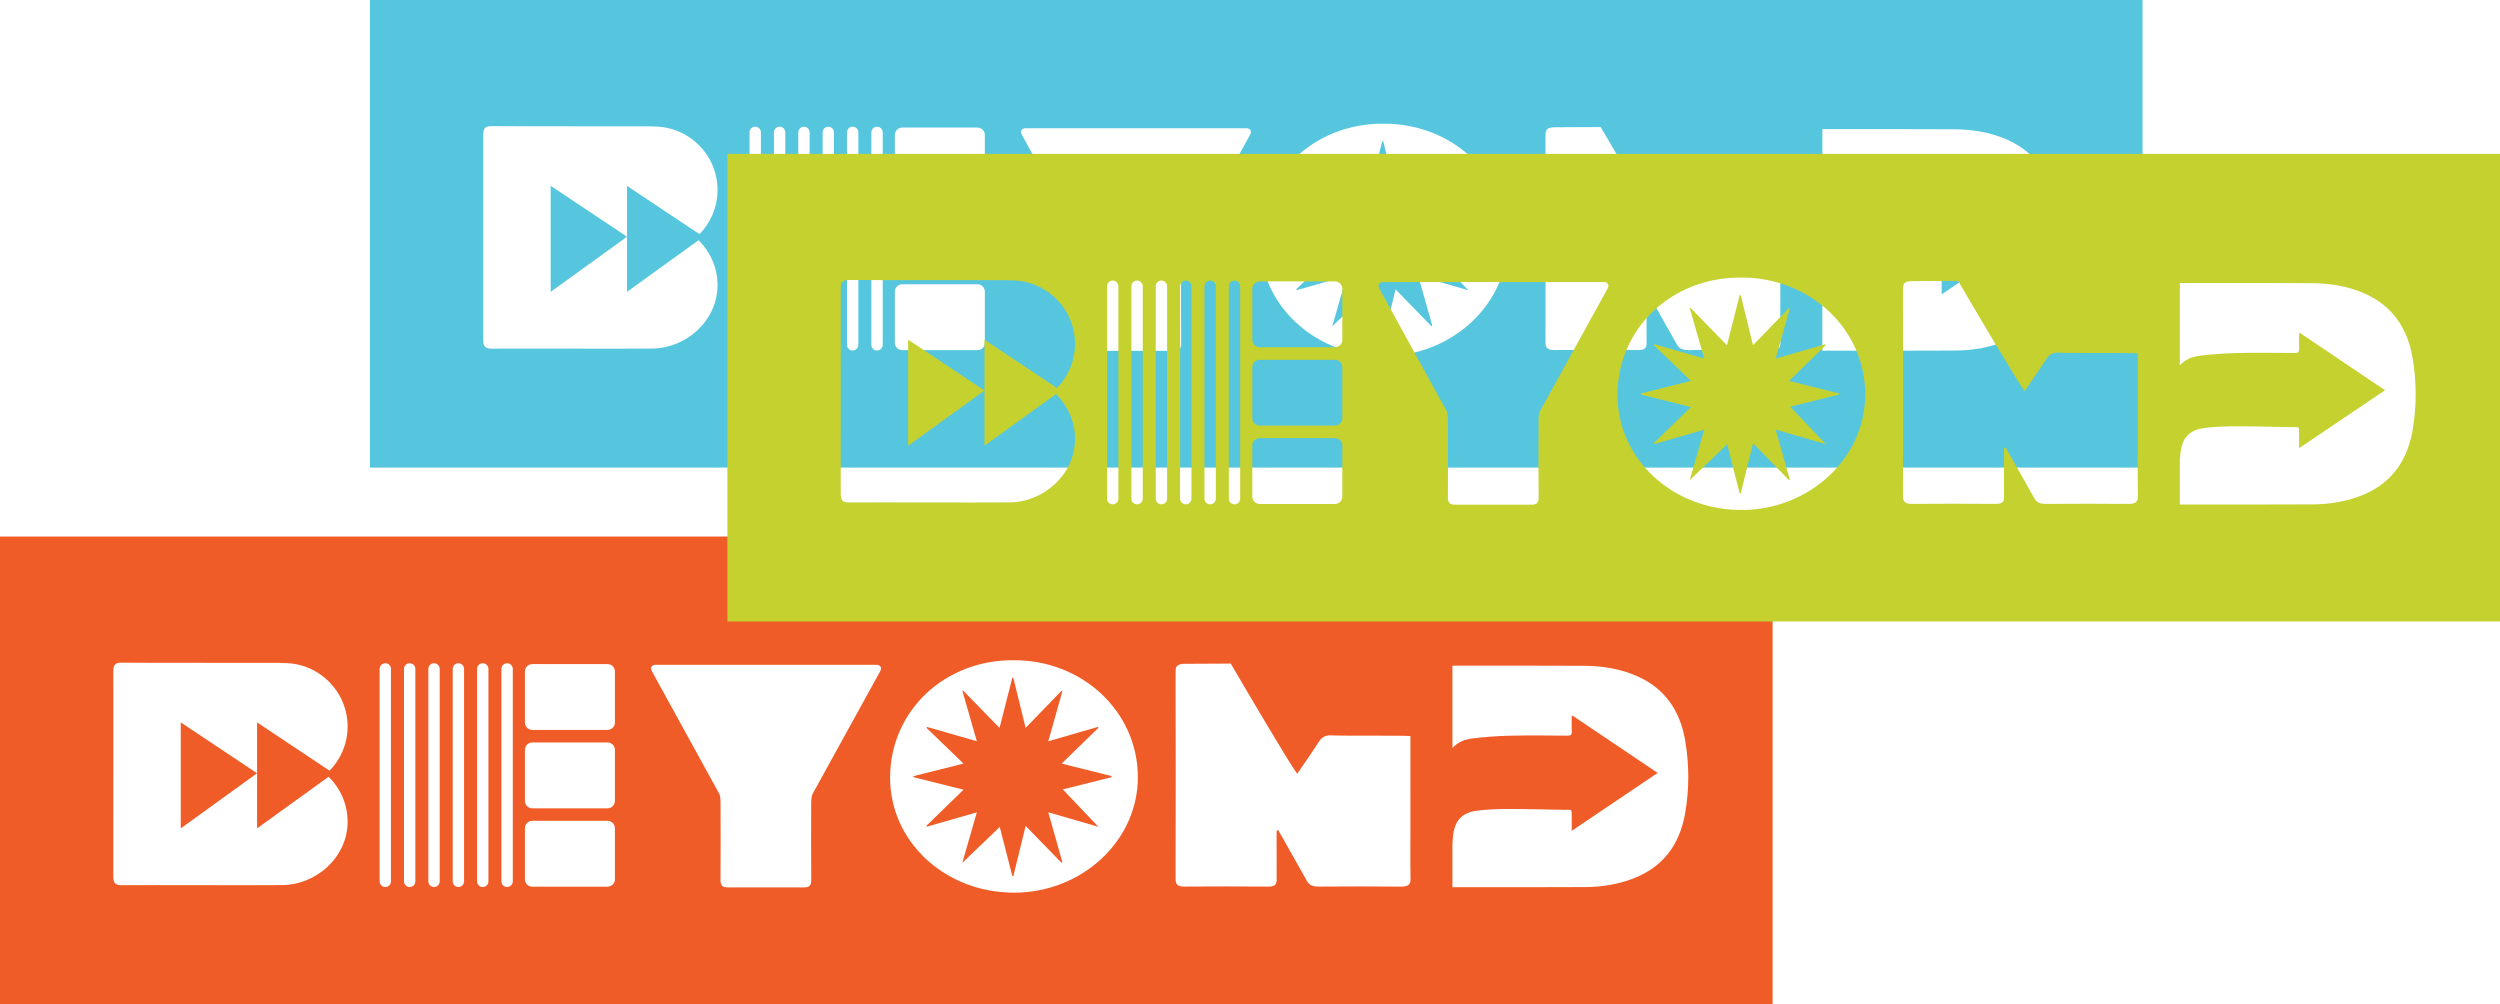
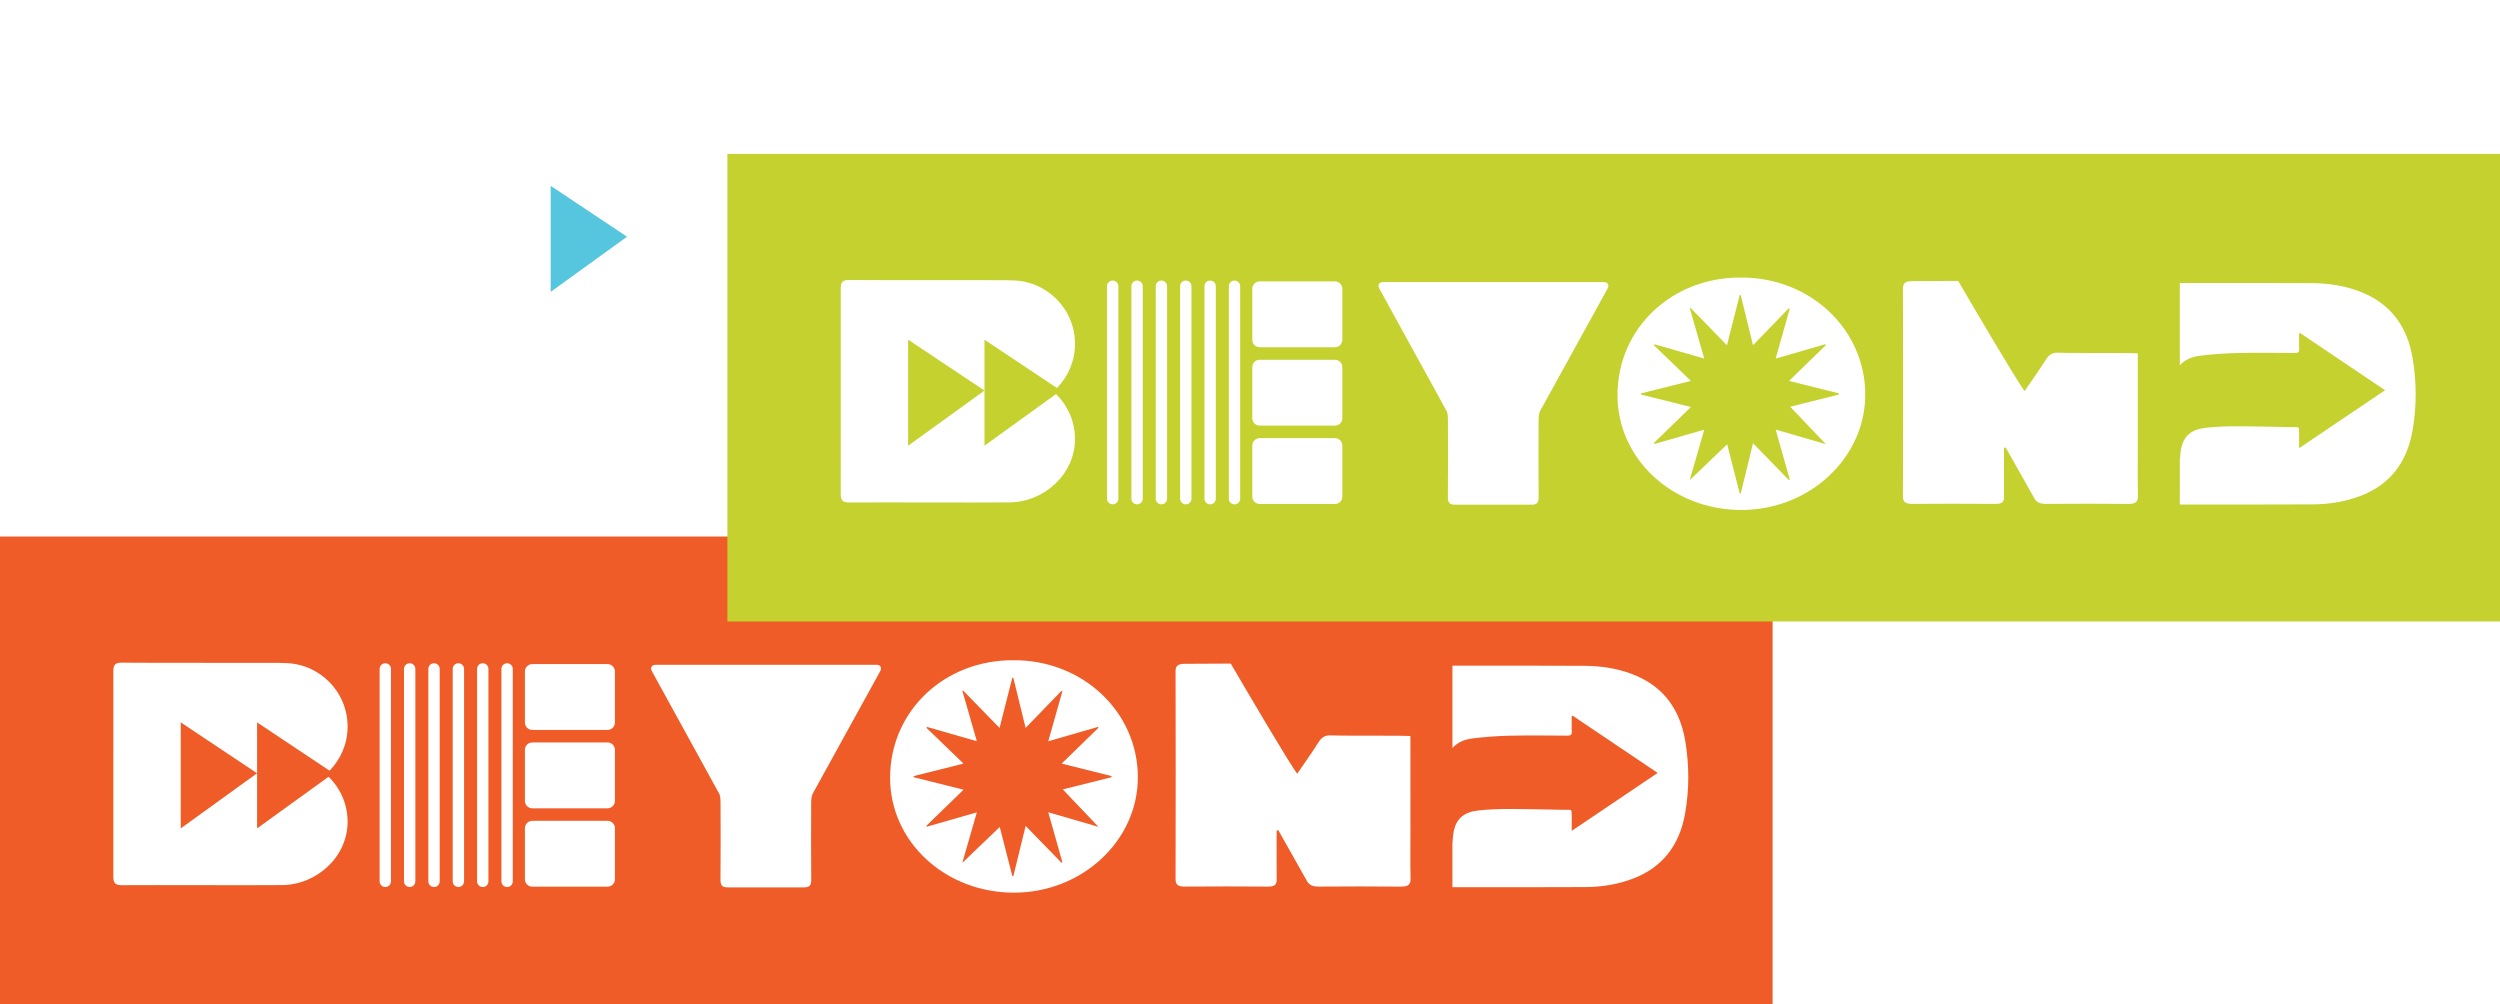
<svg xmlns="http://www.w3.org/2000/svg" viewBox="0 0 915.898 367.877">
  <defs>
    <style>      .d {        fill: #f05c27;      }      .d, .e, .f {        stroke-width: 0px;      }      .g {        mix-blend-mode: multiply;      }      .e {        fill: #c5d12e;      }      .f {        fill: #56c6de;      }      .h {        isolation: isolate;      }    </style>
  </defs>
  <g class="h">
    <g id="b" data-name="Layer 2">
      <g id="c" data-name="Layer 1">
        <g>
          <g>
-             <path class="f" d="M135.525,0v171.313h649.41V0H135.525ZM255.926,87.993c4.268,4.215,6.946,10.032,6.946,16.504,0,12.847-11.349,23.199-24.198,23.199-13.614.119-44.819-.061-58.435.034-2.383.016-3.221-.644-3.195-3.22l.007-75.042c-.022-2.473.64-3.28,3.121-3.259,13.613.115,43.886.03,57.501.071l1.935.078c12.848,0,23.264,10.415,23.264,23.262,0,6.3-2.533,11.982-6.602,16.169l-26.559-17.706v38.844l26.215-18.934ZM278.766,126.329c0,1.149-.93,2.081-2.081,2.081s-2.081-.932-2.081-2.081V48.5c0-1.149.93-2.081,2.081-2.081s2.081.932,2.081,2.081v77.83ZM287.692,126.329c0,1.149-.93,2.081-2.081,2.081s-2.081-.932-2.081-2.081V48.5c0-1.149.93-2.081,2.081-2.081s2.081.932,2.081,2.081v77.83ZM296.615,126.329c0,1.149-.93,2.081-2.081,2.081s-2.081-.932-2.081-2.081V48.5c0-1.149.93-2.081,2.081-2.081s2.081.932,2.081,2.081v77.83ZM305.541,126.329c0,1.149-.93,2.081-2.081,2.081s-2.081-.932-2.081-2.081V48.5c0-1.149.93-2.081,2.081-2.081s2.081.932,2.081,2.081v77.83ZM314.463,126.329c0,1.149-.93,2.081-2.081,2.081s-2.081-.932-2.081-2.081V48.5c0-1.149.93-2.081,2.081-2.081s2.081.932,2.081,2.081v77.83ZM323.389,126.329c0,1.149-.93,2.081-2.081,2.081s-2.081-.932-2.081-2.081V48.5c0-1.149.93-2.081,2.081-2.081s2.081.932,2.081,2.081v77.83ZM360.808,125.583c0,1.482-1.213,2.695-2.695,2.695h-27.587c-1.482,0-2.695-1.213-2.695-2.695v-18.735c0-1.482,1.213-2.695,2.695-2.695h27.587c1.482,0,2.695,1.213,2.695,2.695v18.735ZM360.808,96.872c0,1.482-1.213,2.695-2.695,2.695h-27.587c-1.482,0-2.695-1.213-2.695-2.695v-18.734c0-1.482,1.213-2.695,2.695-2.695h27.587c1.482,0,2.695,1.213,2.695,2.695v18.734ZM360.808,68.161c0,1.482-1.213,2.695-2.695,2.695h-27.587c-1.482,0-2.695-1.213-2.695-2.695v-18.734c0-1.482,1.213-2.695,2.695-2.695h27.587c1.482,0,2.695,1.213,2.695,2.695v18.734ZM457.994,49.347l-24.825,45.045c-.38,1.019-.458,2.123-.461,3.239-.032,9.352-.073,18.704.02,28.053.023,2.166-.633,2.873-2.741,2.848h-27.762c-2.108.026-2.764-.682-2.743-2.848.095-9.349.054-18.701.022-28.053-.004-1.116-.013-2.22-.393-3.239l-24.757-45.045c-.713-1.299-.085-2.362,1.398-2.362h80.844c1.482,0,2.112,1.063,1.398,2.362ZM507.076,130.471c-25.239.044-45.526-18.675-45.456-42.2.069-24.428,19.981-43.092,45.174-42.953,25.252-.156,45.477,18.779,45.595,42.681.115,23.297-20.297,42.429-45.313,42.472ZM648.745,128.253c-10.031-.1-20.064-.082-30.095-.008-2.286.018-3.61-.57-4.457-2.313l-10.179-18.04s-.508-.888-.797.19l.017,17.561c.044,1.903-.701,2.621-3.163,2.602-10.139-.082-20.281-.077-30.421-.003-2.505.018-3.449-.629-3.445-2.707.065-25.402.065-50.803,0-76.203-.005-2.102,1.008-2.702,3.474-2.704,5.582-.003,11.164-.028,16.746-.078,5.568,9.523,21.632,36.893,24.351,40.346,2.736-4.015,5.383-7.714,7.812-11.554,1.154-1.823,2.433-2.613,4.654-2.493,4.231.228,24.409-.005,28.639.227.145.008.222-.024.352-.024.003,11.584.009,23.169.009,34.752,0,5.849-.085,11.699.043,17.545.046,2.124-.792,2.927-3.541,2.901ZM752.874,101.485c-2.139,12.129-8.743,19.828-18.857,23.754-5.709,2.217-11.624,3.142-17.606,3.182-16.682.106-31.246.042-47.927.046h-.849v-16.112c.018-.188.038-.347.057-.611.091-1.295.183-2.605.449-3.871.943-4.492,3.701-6.923,8.958-7.51,3.632-.407,7.308-.551,10.966-.549,6.974.005,13.948.197,20.924.317,2.365.04,2.35-.501,2.352,2.35.002,1.671,0,3.342,0,5.349,10.618-7.16,20.944-14.124,31.482-21.228-10.49-7.064-20.795-14.002-31.099-20.941-.13.043-.261.088-.392.129,0,1.877-.068,3.759.024,5.632.06,1.22-.376,1.539-1.554,1.53-7.055-.047-14.115-.14-21.169.019-4.519.102-9.049.437-13.539.98-3.296.399-5.726,1.574-7.458,3.545v-30.173h1.101c16.408.003,30.697-.062,47.106.042,6.773.042,13.451,1.065,19.822,3.953,9.439,4.28,15.32,12.062,17.253,23.498,1.497,8.864,1.516,17.826-.043,26.67Z" />
-             <path class="f" d="M537.958,70.064c-.074-.105-.147-.209-.221-.314-5.965,1.725-11.93,3.45-18.174,5.256,1.79-6.335,3.48-12.319,5.17-18.304-.117-.049-.234-.097-.353-.147-4.299,4.446-8.598,8.893-13.11,13.558-1.572-6.412-3.039-12.396-4.506-18.378-.124.012-.251.026-.376.039-1.523,5.989-3.046,11.978-4.667,18.35-4.636-4.757-8.998-9.233-13.36-13.708l-.246.182c1.734,6.027,3.468,12.053,5.292,18.398-6.242-1.79-12.244-3.512-18.243-5.232-.067.115-.135.228-.205.342,4.429,4.272,8.856,8.544,13.558,13.083-6.366,1.591-12.327,3.083-18.288,4.577.008.139.014.278.019.418,5.974,1.492,11.947,2.985,18.276,4.567-4.725,4.59-9.175,8.915-13.628,13.239.065.102.131.205.196.307,6.013-1.725,12.027-3.449,18.316-5.255-1.825,6.334-3.562,12.362-5.338,18.521,4.648-4.458,9.134-8.764,13.726-13.169,1.532,5.988,3.07,11.994,4.606,18.0.125-.001.252-.003.377-.004,1.474-6.02,2.95-12.041,4.5-18.371,4.55,4.674,8.85,9.091,13.149,13.508.101-.086.202-.174.303-.262-1.691-5.971-3.381-11.943-5.164-18.241,6.334,1.835,12.29,3.561,18.378,5.324-4.432-4.651-8.709-9.138-13.062-13.707,5.929-1.482,11.899-2.977,17.869-4.469-.005-.14-.009-.278-.015-.418-5.983-1.495-11.969-2.988-18.269-4.562,4.632-4.508,9.062-8.818,13.49-13.129Z" />
            <polygon class="f" points="201.743 106.927 229.71 86.728 201.743 68.083 201.743 106.927" />
          </g>
          <g>
            <path class="d" d="M0,196.564v171.313h649.41v-171.313H0ZM120.401,284.556c4.268,4.215,6.946,10.032,6.946,16.504,0,12.847-11.349,23.199-24.198,23.199-13.614.119-44.819-.061-58.435.034-2.383.016-3.221-.644-3.195-3.22l.007-75.042c-.022-2.473.64-3.28,3.121-3.259,13.613.115,43.886.03,57.501.071l1.935.078c12.848,0,23.264,10.415,23.264,23.262,0,6.3-2.533,11.982-6.602,16.169l-26.559-17.706v38.844l26.215-18.934ZM143.241,322.893c0,1.149-.93,2.081-2.081,2.081s-2.081-.932-2.081-2.081v-77.83c0-1.149.93-2.081,2.081-2.081s2.081.932,2.081,2.081v77.83ZM152.167,322.893c0,1.149-.93,2.081-2.081,2.081s-2.081-.932-2.081-2.081v-77.83c0-1.149.93-2.081,2.081-2.081s2.081.932,2.081,2.081v77.83ZM161.09,322.893c0,1.149-.93,2.081-2.081,2.081s-2.081-.932-2.081-2.081v-77.83c0-1.149.93-2.081,2.081-2.081s2.081.932,2.081,2.081v77.83ZM170.016,322.893c0,1.149-.93,2.081-2.081,2.081s-2.081-.932-2.081-2.081v-77.83c0-1.149.93-2.081,2.081-2.081s2.081.932,2.081,2.081v77.83ZM178.938,322.893c0,1.149-.93,2.081-2.081,2.081s-2.081-.932-2.081-2.081v-77.83c0-1.149.93-2.081,2.081-2.081s2.081.932,2.081,2.081v77.83ZM187.864,322.893c0,1.149-.93,2.081-2.081,2.081s-2.081-.932-2.081-2.081v-77.83c0-1.149.93-2.081,2.081-2.081s2.081.932,2.081,2.081v77.83ZM225.282,322.147c0,1.482-1.213,2.695-2.695,2.695h-27.587c-1.482,0-2.695-1.213-2.695-2.695v-18.735c0-1.482,1.213-2.695,2.695-2.695h27.587c1.482,0,2.695,1.213,2.695,2.695v18.735ZM225.282,293.435c0,1.482-1.213,2.695-2.695,2.695h-27.587c-1.482,0-2.695-1.213-2.695-2.695v-18.734c0-1.482,1.213-2.695,2.695-2.695h27.587c1.482,0,2.695,1.213,2.695,2.695v18.734ZM225.282,264.724c0,1.482-1.213,2.695-2.695,2.695h-27.587c-1.482,0-2.695-1.213-2.695-2.695v-18.734c0-1.482,1.213-2.695,2.695-2.695h27.587c1.482,0,2.695,1.213,2.695,2.695v18.734ZM322.469,245.911l-24.825,45.045c-.38,1.019-.458,2.123-.461,3.239-.032,9.352-.073,18.704.02,28.053.023,2.166-.633,2.873-2.741,2.848h-27.762c-2.108.026-2.764-.682-2.743-2.848.095-9.349.054-18.701.022-28.053-.004-1.116-.013-2.22-.393-3.239l-24.757-45.045c-.713-1.299-.085-2.362,1.398-2.362h80.844c1.482,0,2.112,1.063,1.398,2.362ZM371.551,327.034c-25.239.044-45.526-18.675-45.456-42.2.069-24.428,19.981-43.092,45.174-42.953,25.252-.156,45.477,18.779,45.595,42.681.115,23.297-20.297,42.429-45.313,42.472ZM513.22,324.817c-10.031-.1-20.064-.082-30.095-.008-2.286.018-3.61-.57-4.457-2.313l-10.179-18.04s-.508-.888-.797.19l.017,17.561c.044,1.903-.701,2.621-3.163,2.602-10.139-.082-20.281-.077-30.421-.003-2.505.018-3.449-.629-3.445-2.707.065-25.402.065-50.803,0-76.203-.005-2.102,1.008-2.702,3.474-2.704,5.582-.003,11.164-.028,16.746-.078,5.568,9.523,21.632,36.893,24.351,40.346,2.736-4.015,5.383-7.714,7.812-11.554,1.154-1.823,2.433-2.613,4.654-2.493,4.231.228,24.409-.005,28.639.227.145.008.222-.024.352-.024.003,11.584.009,23.169.009,34.752,0,5.849-.085,11.699.043,17.545.046,2.124-.792,2.927-3.541,2.901ZM617.348,298.049c-2.139,12.129-8.743,19.828-18.857,23.754-5.709,2.217-11.624,3.142-17.606,3.182-16.682.106-31.246.042-47.927.046h-.849v-16.112c.018-.188.038-.347.057-.611.091-1.295.183-2.605.449-3.871.943-4.492,3.701-6.923,8.958-7.51,3.632-.407,7.308-.551,10.966-.549,6.974.005,13.948.197,20.924.317,2.365.04,2.35-.501,2.352,2.35.002,1.671,0,3.342,0,5.349,10.618-7.16,20.944-14.124,31.482-21.228-10.49-7.064-20.795-14.002-31.099-20.941-.13.043-.261.088-.392.129,0,1.877-.068,3.759.024,5.632.06,1.22-.376,1.539-1.554,1.53-7.055-.047-14.115-.14-21.169.019-4.519.102-9.049.437-13.539.98-3.296.399-5.726,1.574-7.458,3.545v-30.173h1.101c16.408.003,30.697-.062,47.106.042,6.773.042,13.451,1.065,19.822,3.953,9.439,4.28,15.32,12.062,17.253,23.498,1.497,8.864,1.516,17.826-.043,26.67Z" />
            <path class="d" d="M402.433,266.628c-.074-.105-.147-.209-.221-.314-5.965,1.725-11.93,3.45-18.174,5.256,1.79-6.335,3.48-12.319,5.17-18.304-.117-.049-.234-.097-.353-.147-4.299,4.446-8.598,8.893-13.11,13.558-1.572-6.412-3.039-12.396-4.506-18.378-.124.012-.251.026-.376.039-1.523,5.989-3.046,11.978-4.667,18.35-4.636-4.757-8.998-9.233-13.36-13.708l-.246.182c1.734,6.027,3.468,12.053,5.292,18.398-6.242-1.79-12.244-3.512-18.243-5.232-.067.115-.135.228-.205.342,4.429,4.272,8.856,8.544,13.558,13.083-6.366,1.591-12.327,3.083-18.288,4.577.008.139.014.278.019.418,5.974,1.492,11.947,2.985,18.276,4.567-4.725,4.59-9.175,8.915-13.628,13.239.065.102.131.205.196.307,6.013-1.725,12.027-3.449,18.316-5.255-1.825,6.334-3.562,12.362-5.338,18.521,4.648-4.458,9.134-8.764,13.726-13.169,1.532,5.988,3.07,11.994,4.606,18.0.125-.001.252-.003.377-.004,1.474-6.02,2.95-12.041,4.5-18.371,4.55,4.674,8.85,9.091,13.149,13.508.101-.086.202-.174.303-.262-1.691-5.971-3.381-11.943-5.164-18.241,6.334,1.835,12.29,3.561,18.378,5.324-4.432-4.651-8.709-9.138-13.062-13.707,5.929-1.482,11.899-2.977,17.869-4.469-.005-.14-.009-.278-.015-.418-5.983-1.495-11.969-2.988-18.269-4.562,4.632-4.508,9.062-8.818,13.49-13.129Z" />
            <polygon class="d" points="66.218 303.49 94.185 283.291 66.218 264.646 66.218 303.49" />
          </g>
          <g class="g">
            <path class="e" d="M266.488,56.363v171.313h649.41V56.363H266.488ZM386.889,144.356c4.268,4.215,6.946,10.032,6.946,16.504,0,12.847-11.349,23.199-24.198,23.199-13.614.119-44.819-.061-58.435.034-2.383.016-3.221-.644-3.195-3.22l.007-75.042c-.022-2.473.64-3.28,3.121-3.259,13.613.115,43.886.03,57.501.071l1.935.078c12.848,0,23.264,10.415,23.264,23.262,0,6.3-2.533,11.982-6.602,16.169l-26.559-17.706v38.844l26.215-18.934ZM409.729,182.693c0,1.149-.93,2.081-2.081,2.081s-2.081-.932-2.081-2.081v-77.83c0-1.149.93-2.081,2.081-2.081s2.081.932,2.081,2.081v77.83ZM418.655,182.693c0,1.149-.93,2.081-2.081,2.081s-2.081-.932-2.081-2.081v-77.83c0-1.149.93-2.081,2.081-2.081s2.081.932,2.081,2.081v77.83ZM427.577,182.693c0,1.149-.93,2.081-2.081,2.081s-2.081-.932-2.081-2.081v-77.83c0-1.149.93-2.081,2.081-2.081s2.081.932,2.081,2.081v77.83ZM436.503,182.693c0,1.149-.93,2.081-2.081,2.081s-2.081-.932-2.081-2.081v-77.83c0-1.149.93-2.081,2.081-2.081s2.081.932,2.081,2.081v77.83ZM445.426,182.693c0,1.149-.93,2.081-2.081,2.081s-2.081-.932-2.081-2.081v-77.83c0-1.149.93-2.081,2.081-2.081s2.081.932,2.081,2.081v77.83ZM454.352,182.693c0,1.149-.93,2.081-2.081,2.081s-2.081-.932-2.081-2.081v-77.83c0-1.149.93-2.081,2.081-2.081s2.081.932,2.081,2.081v77.83ZM491.77,181.946c0,1.482-1.213,2.695-2.695,2.695h-27.587c-1.482,0-2.695-1.213-2.695-2.695v-18.735c0-1.482,1.213-2.695,2.695-2.695h27.587c1.482,0,2.695,1.213,2.695,2.695v18.735ZM491.77,153.235c0,1.482-1.213,2.695-2.695,2.695h-27.587c-1.482,0-2.695-1.213-2.695-2.695v-18.734c0-1.482,1.213-2.695,2.695-2.695h27.587c1.482,0,2.695,1.213,2.695,2.695v18.734ZM491.77,124.524c0,1.482-1.213,2.695-2.695,2.695h-27.587c-1.482,0-2.695-1.213-2.695-2.695v-18.734c0-1.482,1.213-2.695,2.695-2.695h27.587c1.482,0,2.695,1.213,2.695,2.695v18.734ZM588.957,105.71l-24.825,45.045c-.38,1.019-.458,2.123-.461,3.239-.032,9.352-.073,18.704.02,28.053.023,2.166-.633,2.873-2.741,2.848h-27.762c-2.108.026-2.764-.682-2.743-2.848.095-9.349.054-18.701.022-28.053-.004-1.116-.013-2.22-.393-3.239l-24.757-45.045c-.713-1.299-.085-2.362,1.398-2.362h80.844c1.482,0,2.112,1.063,1.398,2.362ZM638.038,186.834c-25.239.044-45.526-18.675-45.456-42.2.069-24.428,19.981-43.092,45.174-42.953,25.252-.156,45.477,18.779,45.595,42.681.115,23.297-20.297,42.429-45.313,42.472ZM779.707,184.617c-10.031-.1-20.064-.082-30.095-.008-2.286.018-3.61-.57-4.457-2.313l-10.179-18.04s-.508-.888-.797.19l.017,17.561c.044,1.903-.701,2.621-3.163,2.602-10.139-.082-20.281-.077-30.421-.003-2.505.018-3.449-.629-3.445-2.707.065-25.402.065-50.803,0-76.203-.005-2.102,1.008-2.702,3.474-2.704,5.582-.003,11.164-.028,16.746-.078,5.568,9.523,21.632,36.893,24.351,40.346,2.736-4.015,5.383-7.714,7.812-11.554,1.154-1.823,2.433-2.613,4.654-2.493,4.231.228,24.409-.005,28.639.227.145.008.222-.024.352-.024.003,11.584.009,23.169.009,34.752,0,5.849-.085,11.699.043,17.545.046,2.124-.792,2.927-3.541,2.901ZM883.836,157.849c-2.139,12.129-8.743,19.828-18.857,23.754-5.709,2.217-11.624,3.142-17.606,3.182-16.682.106-31.246.042-47.927.046h-.849v-16.112c.018-.188.038-.347.057-.611.091-1.295.183-2.605.449-3.871.943-4.492,3.701-6.923,8.958-7.51,3.632-.407,7.308-.551,10.966-.549,6.974.005,13.948.197,20.924.317,2.365.04,2.35-.501,2.352,2.35.002,1.671,0,3.342,0,5.349,10.618-7.16,20.944-14.124,31.482-21.228-10.49-7.064-20.795-14.002-31.099-20.941-.13.043-.261.088-.392.129,0,1.877-.068,3.759.024,5.632.06,1.22-.376,1.539-1.554,1.53-7.055-.047-14.115-.14-21.169.019-4.519.102-9.049.437-13.539.98-3.296.399-5.726,1.574-7.458,3.545v-30.173h1.101c16.408.003,30.697-.062,47.106.042,6.773.042,13.451,1.065,19.822,3.953,9.439,4.28,15.32,12.062,17.253,23.498,1.497,8.864,1.516,17.826-.043,26.67Z" />
            <path class="e" d="M668.92,126.428c-.074-.105-.147-.209-.221-.314-5.965,1.725-11.93,3.45-18.174,5.256,1.79-6.335,3.48-12.319,5.17-18.304-.117-.049-.234-.097-.353-.147-4.299,4.446-8.598,8.893-13.11,13.558-1.572-6.412-3.039-12.396-4.506-18.378-.124.012-.251.026-.376.039-1.523,5.989-3.046,11.978-4.667,18.35-4.636-4.757-8.998-9.233-13.36-13.708l-.246.182c1.734,6.027,3.468,12.053,5.292,18.398-6.242-1.79-12.244-3.512-18.243-5.232-.067.115-.135.228-.205.342,4.429,4.272,8.856,8.544,13.558,13.083-6.366,1.591-12.327,3.083-18.288,4.577.008.139.014.278.019.418,5.974,1.492,11.947,2.985,18.276,4.567-4.725,4.59-9.175,8.915-13.628,13.239.065.102.131.205.196.307,6.013-1.725,12.027-3.449,18.316-5.255-1.825,6.334-3.562,12.362-5.338,18.521,4.648-4.458,9.134-8.764,13.726-13.169,1.532,5.988,3.07,11.994,4.606,18.0.125-.001.252-.003.377-.004,1.474-6.02,2.95-12.041,4.5-18.371,4.55,4.674,8.85,9.091,13.149,13.508.101-.086.202-.174.303-.262-1.691-5.971-3.381-11.943-5.164-18.241,6.334,1.835,12.29,3.561,18.378,5.324-4.432-4.651-8.709-9.138-13.062-13.707,5.929-1.482,11.899-2.977,17.869-4.469-.005-.14-.009-.278-.015-.418-5.983-1.495-11.969-2.988-18.269-4.562,4.632-4.508,9.062-8.818,13.49-13.129Z" />
            <polygon class="e" points="332.706 163.29 360.673 143.091 332.706 124.446 332.706 163.29" />
          </g>
        </g>
      </g>
    </g>
  </g>
</svg>